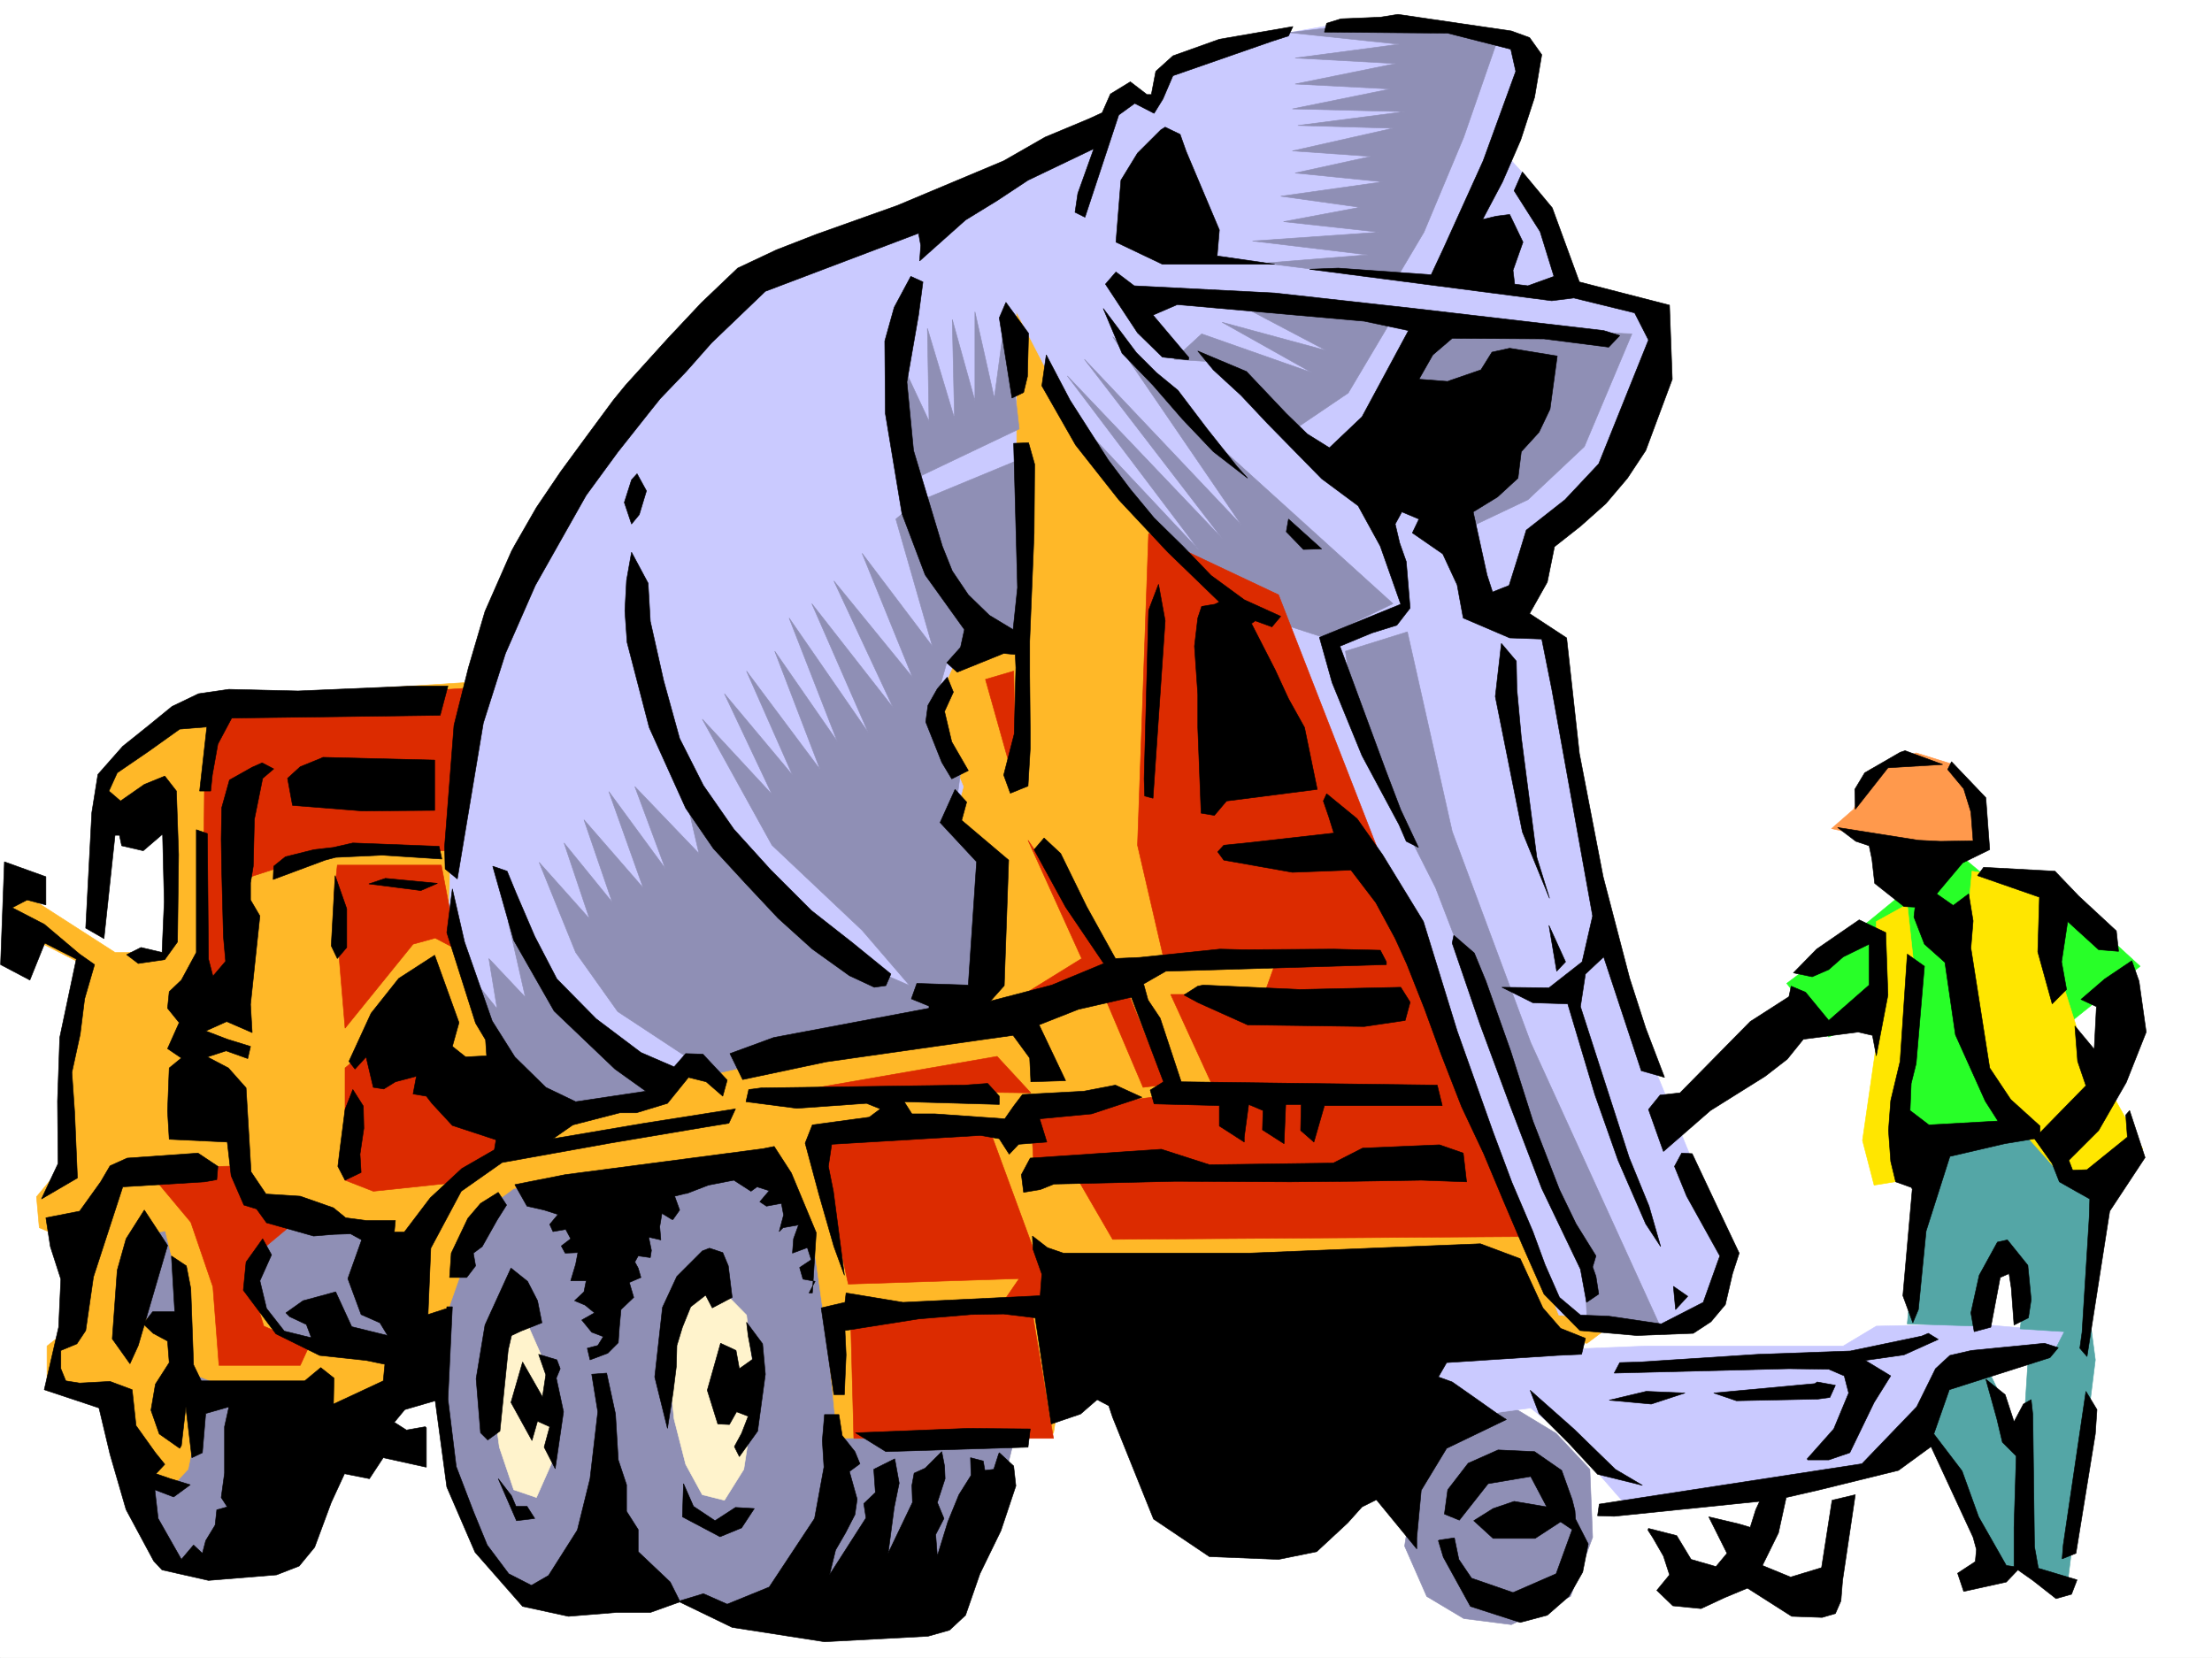
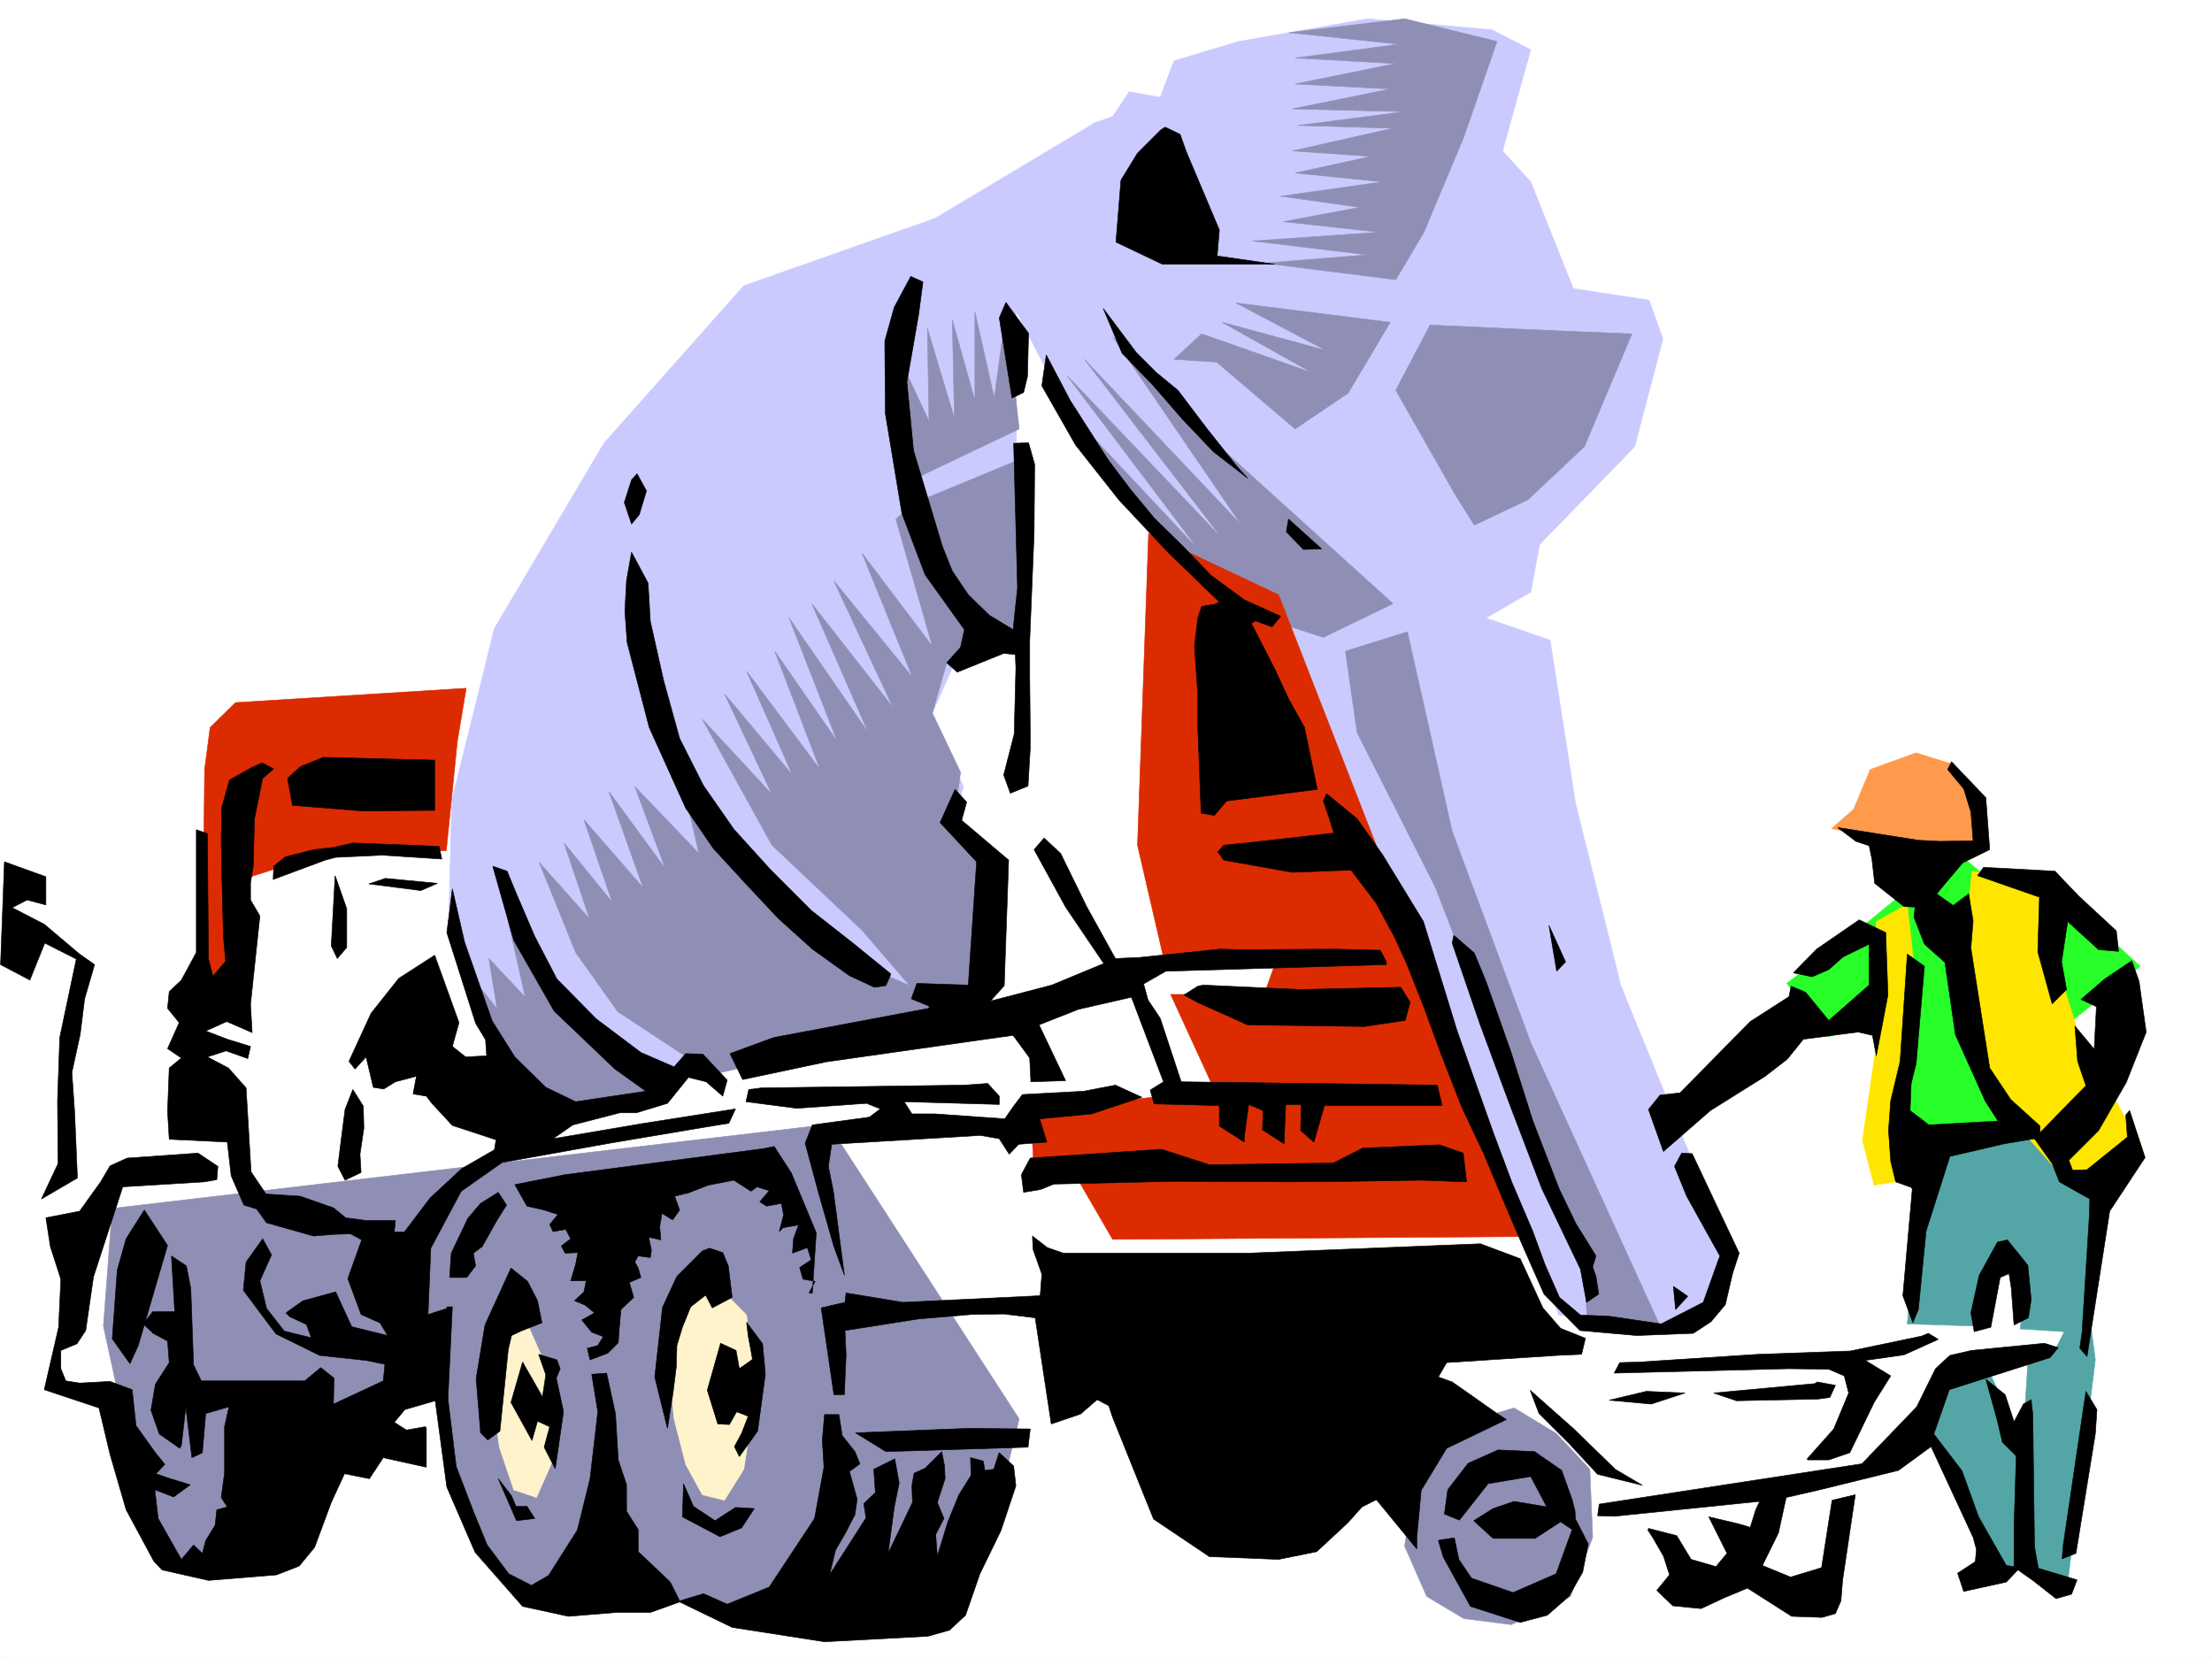
<svg xmlns="http://www.w3.org/2000/svg" width="2997.016" height="2246.297">
  <rect width="100%" height="100%" fill="#333333" stroke="none" />
  <defs>
    <clipPath id="a">
      <path d="M0 0h2997v2244.137H0Zm0 0" />
    </clipPath>
  </defs>
  <path fill="#fff" d="M0 2246.297h2997.016V0H0Zm0 0" />
  <g clip-path="url(#a)" transform="translate(0 2.16)">
    <path fill="#fff" fill-rule="evenodd" stroke="#fff" stroke-linecap="square" stroke-linejoin="bevel" stroke-miterlimit="10" stroke-width=".743" d="M.742 2244.137h2995.531V-2.16H.743Zm0 0" />
  </g>
  <path fill="#8f8fb5" fill-rule="evenodd" stroke="#8f8fb5" stroke-linecap="square" stroke-linejoin="bevel" stroke-miterlimit="10" stroke-width=".743" d="m2013.258 1918.988-91.414 53.918-18.73 122.07 29.952 68.153 50.204 29.992 64.437 8.211 80.152-38.203 29.993-80.117-3.754-92.118-45.707-48.718-56.93-34.45zm0 0" />
-   <path fill="#cacaff" fill-rule="evenodd" stroke="#cacaff" stroke-linecap="square" stroke-linejoin="bevel" stroke-miterlimit="10" stroke-width=".743" d="m1952.535 1835.082 278.004-11.223h266.738l44.926-26.98 134.113-3.012 120.664 10.52-3.754 27.683-151.355 29.989-65.18 110.847-171.57 49.426-194.055 26.234-86.918-99.625-50.207-41.214-83.906 11.261-83.168-41.953zm0 0" />
  <path fill="#ff994c" fill-rule="evenodd" stroke="#ff994c" stroke-linecap="square" stroke-linejoin="bevel" stroke-miterlimit="10" stroke-width=".743" d="m2596.16 1020.16-62.168 22.48-22.48 53.919-29.993 26.199 137.125 29.988 68.192-7.508-6.766-72.648-38.199-38.2zm0 0" />
  <path fill="#28ff28" fill-rule="evenodd" stroke="#28ff28" stroke-linecap="square" stroke-linejoin="bevel" stroke-miterlimit="10" stroke-width=".743" d="m2531.727 1248.621-110.891 83.867 56.93 72.649 76.441-34.446 14.977 174.54 262.242 15.718-41.211-164.023 109.402-87.664-136.383-125.078-68.93 6.761-45.71-38.199zm0 0" />
  <path fill="#54a6a6" fill-rule="evenodd" stroke="#54a6a6" stroke-linecap="square" stroke-linejoin="bevel" stroke-miterlimit="10" stroke-width=".743" d="m2740.754 1527.246-76.402 17.984-56.97 4.461-23.226 244.176 95.914 3.012 38.239-95.129 29.953 15.719-11.223 83.164 59.941 3.754-14.234 27.683-34.484 3.012-7.508 117.61-50.164-102.637-64.438 15.718-18.77 64.438 91.419 198.473 56.222-3.715 46.454 18.687 37.457-301.07-7.508-56.93 15.719-186.504zm0 0" />
  <path fill="#ffe600" fill-rule="evenodd" stroke="#ffe600" stroke-linecap="square" stroke-linejoin="bevel" stroke-miterlimit="10" stroke-width=".743" d="m2584.156 1225.395-41.953 23.226v166.996l-18.726 129.614 15.754 60.644 64.437-10.477-26.977-92.12 23.223-132.587zm87.664-44.965-14.976 158.824 19.472 122.07 132.63 149.047 94.425-53.176-86.918-155.773-33.707-107.133 3.715-95.875zm0 0" />
  <path fill="#8f8fb5" fill-rule="evenodd" stroke="#8f8fb5" stroke-linecap="square" stroke-linejoin="bevel" stroke-miterlimit="10" stroke-width=".743" d="m152.098 1637.352 970.27-113.86 258.487 399.211-37.457 152.059-64.437 122.11-259.234 4.46-114.641-38.203-174.582 11.262-76.399-61.426-41.957-125.824-22.48-116.872-212.781 174.543-110.89 83.872-37.458-23.227-42.734-98.844-45.711-209.734zm0 0" />
-   <path fill="#ffb828" fill-rule="evenodd" stroke="#ffb828" stroke-linecap="square" stroke-linejoin="bevel" stroke-miterlimit="10" stroke-width=".743" d="m639.871 924.285-365.664 23.227-130.36 102.597-3.753 80.157 95.914-7.508-7.469 167.777h-72.687l-130.36-83.87-17.984 29.952 14.23 23.969 88.407 44.926-15.758 87.66-6.723 34.45v148.304l-38.203 45.668 3.754 41.953 37.457 15.758 7.469 117.574-34.446 26.98v60.645l95.91-3.715 30.696 106.352 41.953 27.722 22.484-23.969 19.469-94.386-27.719-15.719-7.468-76.402-37.461-18.73-38.239 18.73 34.49-132.587 26.234-3.754 22.445 90.633 15.754 103.379 186.547 72.648 117.652-84.652-44.964-26.196H387.363l-52.433-80.156 17.988-61.426 50.164-26.195 106.39 11.965 72.688 148.305 19.473-26.196 52.472-149.05 41.954-30.735 335.671-38.2 68.192 95.876 22.445 159.527 12.004 121.367 292.973-6.765 29.953-193.977 693.047 71.906 71.945-53.918-517.723-1427.62-437.57 75.62zm0 0" />
  <path fill="#cacaff" fill-rule="evenodd" stroke="#cacaff" stroke-linecap="square" stroke-linejoin="bevel" stroke-miterlimit="10" stroke-width=".743" d="m1483.531 166.293-216.535 129.578-259.234 91.375-189.594 213.45-148.348 250.94-57.672 232.919-3.753 148.308 33.707 130.36 50.203 87.62 80.195 56.93 121.363-15.757 49.465-53.176 34.445 8.25 334.93-80.152 22.485-87.625 15.718-126.567-60.683-29.988 14.972-56.93-41.953-99.59 29.953-68.187 83.946-38.203v-437.41l80.156 155.07 110.887 148.265 122.148 107.88 83.164 228.46 56.93 56.93 110.89 228.422 170.829 434.441 179.078 18.727 29.949-48.68 12.004-80.152L2196.05 1335.5l-61.426-247.191-34.484-220.954-86.883-29.949 60.683-35.23 11.965-64.399 128.875-132.586 38.239-146.039-18.727-52.433L2131.613 391l-57.672-144.59-38.199-41.918 38.2-137.082-52.473-26.98-168.559-14.977-174.582 30.735-87.66 26.195-18.73 49.46-41.954-7.503-22.484 33.703zm0 0" />
  <path fill="#8f8fb5" fill-rule="evenodd" stroke="#8f8fb5" stroke-linecap="square" stroke-linejoin="bevel" stroke-miterlimit="10" stroke-width=".743" d="m639.871 1325.02 33.703 41.918-11.219-68.153 49.422 52.434-23.226-102.598 125.902 164.023 98.883 53.176 15.719-34.449-92.121-60.68-56.965-80.156-49.465-122.07 68.191 76.402-34.445-102.64 65.18 80.156-38.203-111.59 80.156 92.117-46.45-130.32 76.399 104.125-41.172-110.887 86.883 90.633-29.953-128.836 102.637 167.035 110.144 95.875 102.64 44.965-64.437-74.914-122.11-115.348L951.54 974.45l94.426 101.895-64.438-136.34 92.16 110.105-62.21-140.8 99.667 133.332-61.425-160.309 84.652 122.11-65.18-167.036 107.133 155.031-76.402-174.503 110.105 140.796-80.156-171.53 106.395 130.359-68.192-167.817 95.168 125.863-49.46-172.273 26.98-22.484 148.343-61.426-11.964 247.933-94.426 30.696-19.473 68.187 38.203 80.117-8.25 61.426 57.711 64.438-34.449 202.222-342.437 79.375-22.481-18.691-53.922 56.89-151.355 15.758-65.922-76.402zm596.395-674.864 144.59-68.933-17.946-158.786-15.758 116.868-26.238-116.868V543.02l-30.691-110.106 2.972 134.074-36.676-122.07 2.227 125.824-44.965-95.87 4.496 137.081zm791.968-593.968-44.964 129.578-53.957 128.832-38.204 64.398-178.332-22.48 140.133-11.223-155.851-18.73 171.57-11.965-129.617-14.23 103.418-19.473-107.172-15.016 137.867-19.469-118.356-11.965 102.637-22.484-106.39-7.469 136.34-30.73-128.872-3.754 144.63-18.692-152.098-3.753 132.625-26.977-128.872-6.727 136.34-27.722-136.34-7.508 140.836-18.688-149.086-15.757 156.594-18.73zm-144.594 380.48-56.968 95.875-71.902 48.68-106.43-90.637-57.672-3.711 37.457-34.488 149.086 52.433-121.363-68.152 140.875 38.203-122.149-64.398zm236.754 12.004 90.672 3.715-64.437 152.804-76.442 71.903-72.687 34.488-26.195-41.957-80.196-140.836 46.453-88.367zM1507.5 456.14l110.144 117.614 269.711 244.18-94.386 45.668-92.157-29.95-137.124-122.07-132.63-172.277 193.313 205.98-178.297-235.969 209.774 220.211L1469.3 486.875l212.781 224.707Zm315.422 426.192 83.945-26.2 60.684 270.38 106.39 286.133 175.325 384.234-98.922-6.723-3.715-80.156-91.414-220.953-110.145-286.137-106.394-210.473zm0 0" />
  <path fill="#fff3cc" fill-rule="evenodd" stroke="#fff3cc" stroke-linecap="square" stroke-linejoin="bevel" stroke-miterlimit="10" stroke-width=".743" d="m704.309 1770.684 41.953 95.09 3.754 110.886-23.227 52.434-30.73-10.516-19.473-57.676-14.23-106.351zm262.241-34.489 44.927 45.711 12.003 106.352-15.718 102.637-26.235 41.914-29.988-7.47-22.484-41.21-15.72-61.426-8.25-80.117 23.97-76.398zm0 0" />
  <path fill="#dc2b00" fill-rule="evenodd" stroke="#dc2b00" stroke-linecap="square" stroke-linejoin="bevel" stroke-miterlimit="10" stroke-width=".743" d="m1556.219 722.805-15.016 422.433 34.488 149.051 152.098 11.223-15.012 41.953h-126.609l57.715 125.863-71.946 11.965-175.324 22.48 4.496 80.118 59.942 11.261 46.449 80.153 552.21-3.754-144.632-400.735-182.793-468.886zm-924.598 209.73-312.45 19.473-34.444 33.703-7.508 56.93-3.012 296.613 41.211 19.473 15.016-167.782 118.355-38.199h155.852l14.976-148.305zm0 0" />
-   <path fill="#dc2b00" fill-rule="evenodd" stroke="#dc2b00" stroke-linecap="square" stroke-linejoin="bevel" stroke-miterlimit="10" stroke-width=".743" d="M597.918 1172.219H457.039l-4.496 41.914 14.977 179.039 92.156-113.86 29.992-8.25 29.95 15.758zM467.52 1447.09v152.062l38.238 14.973 106.39-11.219 106.391-61.425-33.703-71.907-163.36-68.152zm636.117 83.91 239.761 6.727 83.946 228.46h-30.73l30.73 182.754h-270.492l-4.496-167.035 210.554-23.226 17.945-26.2-231.511 7.47zm289.223-392.484 128.874 190.218 57.711 140.84-30.734 3.754-56.93-134.074-148.383 35.187 122.149-75.656zm-19.473-229.207-38.2 11.222 41.954 149.051zm-285.469 567.734 262.988-45.672 45.707 49.426zm-913.336 106.352 155.852-3.715 8.21 38.199 56.227 41.918-45.707 38.2-6.766 50.202 15.016 48.68 61.426 26.98-12.004 26.196H296.69l-8.21-106.352-29.993-87.621-41.953-50.207zm0 0" />
-   <path fill-rule="evenodd" stroke="#000" stroke-linecap="square" stroke-linejoin="bevel" stroke-miterlimit="10" stroke-width=".743" d="m1894.121 19.473 153.586 22.48 24.711 8.996 16.5 23.184-9.738 57.71-18.727 57.677-24.71 56.89-26.981 50.945 18.73-4.496 17.985-2.23 17.988 37.422-13.492 38.199 2.23 18.73 17.985 2.266 35.23-12.746-18.73-60.645-35.227-55.445 11.219-25.453 40.468 48.68 36.715 100.37 122.149 31.438 3.715 100.368-35.934 96.617-24.75 37.457-29.207 34.449-34.484 30.73-35.192 27.723-9.734 47.938-24.008 42.695 50.203 32.922 17.242 156.558 32.219 167.035 35.973 137.829 21.738 67.406 25.457 66.664-31.477-8.992-50.949-154.29-24.71 23.188-6.762 44.223 44.222 137.047 21.738 67.406 26.981 65.922 15.715 54.703-20.215-30.734-37.496-86.137-31.434-89.11-36.715-122.851-47.234-1.484-41.953-21 63.691.746 44.965-35.192 14.235-62.168-55.446-307.836-13.488-67.406-43.441-1.527-62.95-26.938-8.25-44.965-19.472-41.918-41.211-28.464 8.992-18.727-23.227-9.738-8.992 16.46 5.985 25.497 8.992 25.453 5.238 62.91-17.984 23.227-33.707 10.48-43.438 17.984 62.168 168.52 20.254 53.176 23.969 50.949-16.5-8.25-9.738-22.484-50.204-93.606-40.468-98.883-17.203-61.425 110.144-44.926-27.723-78.668-29.988-54.664-49.46-36.715-73.43-74.875-35.934-38.2-37.457-34.449-21-25.492 65.926 27.723 53.957 56.93 28.465 27.718 29.988 18.73 44.183-41.952 62.954-116.871-59.942-12.707-253.25-22.485-32.96 14.235 48.679 57.671-.746 3.012-35.188-3.754-33.746-32.96-43.437-65.923 14.23-16.46 24.711 18.726 190.34 9.738 188.812 20.957 256.965 29.95 21.742 6.765-14.976 15.719-87.66-11.223-124.38-.742-26.234 22.442-18.73 32.96 38.945 3.012 1.524-.742 43.441-14.977 14.973-23.968 24.008-5.278 64.437 10.516-9.773 71.906-14.977 31.438-23.969 26.234-4.496 35.934-27.722 25.492-32.961 20.215 18.73 85.394 7.508 23.188 22.441-8.953 15.016-47.938 8.21-26.98 52.474-41.211 45.707-48.68 67.406-167.777-18.727-36.715-82.422-20.215-29.953 3.754-328.164-42.695 38.942-1.489 125.902 8.993 16.46-35.227 53.958-119.098 44.183-121.328-6.722-29.953-85.434-21.738-167.074-1.485 3.008-11.964 19.472-6.024 53.215-2.226zm-142.363 16.5-5.98 12.707-23.227 7.508-133.371 46.41-13.489 31.476-12.003 19.473-26.239-13.492-21.699 15.757-45.707 138.532-13.488-6.723 3.754-25.457 21.699-60.68-89.149 42.696-41.953 27.722-42.699 26.196L1246 353.543l1.523-20.996-3.007-16.461-207.543 78.629-72.688 69.676-34.45 38.945-35.226 36.715-12.004 14.972-45.671 57.672-42.735 58.418-68.933 122.11-40.43 92.117-29.988 94.351-35.23 211.254-16.462-13.488-.742-30.73 12.707-164.028 19.512-77.886 22.48-76.403 35.934-81.64 4.496-8.25 29.246-50.907 32.965-48.718 35.187-47.938 35.973-48.68 16.5-20.215 56.93-62.91 45.707-48.68 49.46-47.195 52.434-24.71 53.961-20.997 109.399-38.945 144.593-60.68 56.188-32.18 59.195-24.71 17.988-8.25 11.22-25.457 26.98-16.5 22.484 17.242h5.98l6.02-31.473 23.227-20.957 62.914-22.484zm0 0" />
  <path fill-rule="evenodd" stroke="#000" stroke-linecap="square" stroke-linejoin="bevel" stroke-miterlimit="10" stroke-width=".743" d="m1578.664 172.273 20.254 9.739 8.25 23.222 44.926 106.356-2.973 35.187 77.926 11.262h-152.098l-62.953-29.988 6.727-83.871 22.48-36.715 31.477-31.438zM1234.035 374.5l16.461 7.508-5.98 44.926-15.758 90.632 8.992 92.864 38.98 129.578 13.493 33.703 21.738 32.219 28.465 27.722 32.218 19.473 5.981-56.93-5.238-195.5 20.215-.746 8.25 29.211-.743 93.645-5.98 146.035v46.453l.742 76.402v22.48l-3.012 50.911-23.968 9.734-8.993-24.71 14.23-55.407 2.27-89.89-.78-17.985-15.72-1.488-62.953 25.457-14.23-12.746 18.73-20.961 5.239-23.965-53.176-74.137-31.477-83.164-22.48-135.558-.746-98.141 12.746-45.672zm128.875 35.23 30.692 41.915-1.485 58.414-5.238 21.742-15.758 7.504-17.207-108.617zm131.844 8.211 44.965 59.938 26.98 26.941 29.207 23.97 39.727 52.433 40.469 50.945 14.23 15.719-46.45-35.934-41.995-44.183-39.684-45.707-41.957-43.438zm-77.184 62.911 32.22 61.425 51.73 80.899 29.949 39.687 32.219 38.942 39.726 38.984 37.457 38.941 44.965 32.965 49.422 22.442-11.965 14.234-22.48-8.21-5.243 3.71 32.22 62.914 17.987 38.98 21.7 38.946 17.242 83.871-122.89 15.758-16.462 19.469-17.984-3.008-4.5-116.09v-44.965l-4.496-65.14 4.496-38.2 5.242-15.758 17.984-2.972 5.985-3.012-69.676-67.406-66.668-71.164-58.453-74.133-45.707-80.156zM863.133 641.906l12.746 23.223-9.734 32.219-10.481 12.707-9.773-29.207 9.773-30.692zm882.644 61.426 44.926 40.43-24.71.742-23.227-23.969zm-890.113 44.926 22.445 41.953 3.008 51.691 17.988 80.114 21.739 78.672 32.218 63.652 41.211 59.199 50.204 55.402 54.664 54.664 55.441 43.48 52.473 42.657-6.762 15.758-15.719 2.227-33.703-15.715-50.207-35.973-46.45-41.914-44.222-47.195-43.441-47.196-37.496-54.66-49.422-109.363-29.988-115.344-2.973-42.699 2.226-41.211zm0 0" />
-   <path fill-rule="evenodd" stroke="#000" stroke-linecap="square" stroke-linejoin="bevel" stroke-miterlimit="10" stroke-width=".743" d="m1569.668 791.695 8.996 49.465-16.46 240.426-11.263-3.012-.742-23.226 6.02-228.422zm464.547 80.157 20.254 23.968.746 38.2 5.98 65.18 20.996 162.5 17.203 55.444-36.714-89.89-36.715-183.496zm-750.758 45.707 8.25 20.214-11.965 26.2 9.739 41.21 22.48 38.942-22.48 11.223-13.493-22.442-21.738-54.703 3.012-22.48 12.707-22.446zM560.46 929.523h46.45l-10.52 39.688-282.456 3.754-18.73 35.191-7.505 41.953-2.23 21.739h-14.977l9.738-86.88-36.714 2.973-41.957 29.95-42.735 29.246-11.222 24.71 15.718 13.493 32.22-22.484 27.722-11.262 15.758 20.254 2.968 86.136-1.484 118.317-17.242 23.968-35.934 5.243-15.758-11.965 19.473-9.738 28.504 6.726 2.973-68.894-2.23-91.375-26.235 22.48-29.211-6.766-3.008-14.23h-5.984l-14.973 140.055-24.75-14.23 8.25-156.52 8.25-51.688 33.703-38.203 33.703-26.976 33-26.942 35.934-17.242 41.21-5.984 93.684 2.23zm2020.728 87.625 50.945 18.727-74.172 4.496-44.223 56.188-.742-26.977 13.488-22.445 47.938-27.723zm0 0" />
  <path fill-rule="evenodd" stroke="#000" stroke-linecap="square" stroke-linejoin="bevel" stroke-miterlimit="10" stroke-width=".743" d="m437.566 1026.14 151.36 3.754v68.153l-98.184.742-94.387-7.469-6.761-36.715 17.242-15.718 27.723-11.262zm2206.532 5.981 46.492 48.719 5.238 70.383-36.715 17.984-35.23 41.953 22.484 15.719 20.957-15.719 6.02 36.676-3.008 36.715 25.492 162.539 28.465 42.7 39.687 35.933v8.992l62.207-63.656-11.222-32.961-3.754-47.938 26.2 31.477 3.007-57.672-20.996-9.734 32.219-27.723 36.714-24.711 9.778 27.68 9.734 68.933-26.98 68.152-37.457 65.18-40.469 40.43 5.238 13.488 19.473-.742 54.703-44.184-2.23-29.988 5.238-5.984 20.96 63.656-47.937 72.688-30.734 196.984-9.735-11.258 3.012-21.703 9.735-155.813.742-24.71-18.727-10.481-22.484-12.746-9.735-24.711-23.968-33.703-40.47 6.726-74.17 17.243-32.22 101.113-10.48 106.351-7.508 17.985-13.488-36.715 12.746-144.55-1.485-2.231-20.996-7.508-6.726-27.723-3.012-41.914 3.012-40.469 12.707-53.175 9.734-145.297 23.227 16.46-11.223 131.848-6.723 26.938-1.527 36.715 25.496 19.472 93.645-5.238-17.246-26.98-40.43-89.852-14.23-98.14-27.762-24.711-14.23-36.715 1.523-13.45-15.016-.78-39.684-31.438-3.753-32.961-3.754-17.988-17.989-5.981-24.71-18.73 109.402 17.246 29.953 1.484 44.219-.742-3.008-38.945-9.738-31.477-21.739-26.195zm0 0" />
  <path fill-rule="evenodd" stroke="#000" stroke-linecap="square" stroke-linejoin="bevel" stroke-miterlimit="10" stroke-width=".743" d="m355.145 1033.648 15.718 8.211-14.976 12.747-11.219 55.445-1.527 63.652-3.715 22.485v23.222l12.707 21.703-12.707 119.84 2.23 38.203-34.449-14.976-28.504 12.746 29.25 11.222 31.473 9.735-3.754 16.46-29.246-10.476-25.453 8.25 28.465 14.973 23.968 26.98 6.766 113.82 20.21 29.989 46.454 2.973 44.965 15.757 16.5 13.45 27.722 3.754h39.688l-1.488 15.718h13.488l35.191-46.41 42.739-39.726 44.18-25.454 2.269-13.492-59.2-19.472-27.718-29.95-7.508-9.734-17.988-3.012 4.5-23.968-28.465 7.507-15.719 9.735-14.234-2.227-9.735-41.21-15.015 16.46-8.211-10.48 29.95-65.141 37.46-47.191 48.719-31.477 32.96 91.375-8.995 32.219 17.988 14.234 28.465-1.488-1.485-21.738-13.492-22.485-38.98-122.812 7.504-59.196 16.464 71.903 37.497 107.137 30.691 48.68 41.957 41.21 40.469 19.473 95.168-14.235-41.953-29.988-82.426-78.633-54.7-95.87-28.464-100.372 19.472 6.727 12.004 29.207 25.453 59.199 29.989 57.672 53.175 53.918 60.684 45.707 44.965 19.473 15.719-17.985 23.265.742 32.961 35.188-6.023 21.742-22.442-19.473-24.007-5.984-28.465 35.191-41.953 12.747h-22.485l-63.691 16.46-26.98 18.73 123.632-20.956 123.637-19.473-8.996 19.473-32.215 5.238-128.875 21.7-146.078 26.238-27.723 19.472-27.722 19.469-41.211 77.145-3.754 89.89 25.457-8.25v-2.226h7.504l-5.98 125.078 11.222 91.379 23.222 60.644 18.73 45.707 29.208 38.945 30.734 15.715 23.223-13.449 38.984-61.426 17.204-69.675 10.52-90.633-8.251-50.91 20.215-1.524 12.004 55.442 3.754 62.171 11.218 33.704v35.933l15.758 24.75v29.95l43.442 41.171 12.746 25.496 32.219-9.738 32.218 14.234 56.93-23.226 61.426-92.902 12.746-69.637-2.227-35.973 2.969-35.187h19.512l4.457 28.465 17.242 21.738 6.766 16.46-14.23 10.481 10.476 37.457-3.012 20.957-12.746 24.75-13.45 23.188-8.25 33.703 49.423-77.145-2.973-19.472 15.719-14.973-2.227-31.438 28.465-14.234 5.98 32.922-6.726 32.965-8.25 62.168 32.965-68.895-.746-23.226 3.011-16.461 14.977-6.766 22.48-22.441 3.754 19.472.742 17.204-10.515 32.218 8.992 21.7-11.223 21.742 2.23 29.207 14.27-46.453 14.977-36.676 16.46-26.234-.741-23.97 17.242 4.497 2.23 12.746 12.004-1.484 6.723-20.997.781-1.488 19.473 17.988 3.011 26.938-20.253 60.684-28.465 58.418-19.473 56.183-21.738 20.215-29.207 8.25-140.137 7.469-125.117-19.473-71.164-34.445-39.727 14.23h-46.449l-64.438 5.242-62.168-13.492-64.437-73.39-38.238-88.364-15.719-116.87-41.211 12.003-14.234 17.203 16.46 10.48 25.493-4.495 1.488 1.523v53.176h-.742l-57.676-12.746-18.726 28.465-33.743-6.727-17.988 38.945-22.48 60.684-20.957 25.453-30.735 11.965-92.16 7.508-62.91-14.235-11.262-12.004-37.457-69.636-21.738-74.914-14.977-62.914-74.172-24.711 19.47-84.649 3.01-65.14-14.23-44.184-6.023-38.984 45.707-8.953 28.504-39.727 12.71-21.7 23.223-10.48 95.915-6.761 26.976 17.984-1.484 17.984-16.5 2.973-110.887 6.766-39.727 122.07-10.476 72.648-11.965 17.985-21.742 8.992v24.71l6.726 16.5 18.727 2.973 41.215-2.226 29.988 11.219 5.238 48.68 26.239 36.714 12.707 15.719-11.965 12.746 19.473 6.727 26.976 8.25-22.48 16.46-25.493-9.734 4.497 38.942 31.472 55.445 16.5-19.473 11.965 11.223 4.496-17.203 12.75-21 2.266-20.957h.742l13.492-3.754-8.25-12.707 4.496-32.961v-62.95l5.98-26.94-31.476 8.991-4.496 53.176-14.23 6.727-8.211-68.895-6.024 52.434-2.226 3.754-27.723-19.473-11.262-32.219 6.024-35.226 18.726-29.211-2.265-29.207-19.473-10.477-13.488-12.75 12.746-16.46h29.949l-4.496-75.657 20.254 13.488 5.98 30.696 3.754 103.379 10.48 21.738h140.133l21.704-17.985 17.984 14.235-.742 35.187 67.445-31.437 2.23-22.48-25.453-5.239-62.953-6.766-59.195-29.207-44.223-59.16 3.754-38.199 22.48-31.477 12.005 21.739-15.758 35.191 8.996 37.457 24.008 30.696 36.676 8.992-6.727-17.946-22.484-10.52-5.239-5.237 23.227-16.461 44.222-12.004 21.7 47.191 48.718 12.004-10.48-17.242-25.492-11.223-17.985-48.68L490 1680.05l-14.973-8.25-22.484.743-27.723 2.266-63.691-17.985-13.492-18.73-17.203-5.238-17.243-39.688-5.238-45.707-78.672-3.754-2.265-38.2 2.265-58.417 16.461-13.488-18.726-12.707 15.757-35.23-15.757-19.474 2.265-22.48 16.461-15.719 20.254-37.457v-166.254l14.977 5.239 1.484 170.007 6.023 23.227 17.204-20.215-2.973-33.703-2.266-87.625-.742-44.223.742-42.695 10.477-37.418 30.734-17.246zm938.832 35.934 15.718 17.242-6.726 24.711 63.656 53.918-5.984 170.047-18.73 20.957 83.167-21.7 70.418-29.245-51.691-76.364-42.696-77.925 13.489-15.72 22.484 20.958 35.187 71.906 38.985 70.418 32.96-1.484 108.622-11.262 32.219.781 122.148-.78 62.95 1.523 8.21 15.718v3.754l-298.918 8.992-29.992 17.203 5.985 21.743 16.5 24.71 28.464 86.137 346.895 4.496 6.766 27.723h-159.606l-14.234 49.422-17.985-15.719.742-35.23h-20.957l-2.27 53.18-29.206-18.692.742-26.238-19.473-8.25-5.98 44.222v6.727l-33.742-21.738v-27.684l-88.407-2.27-5.238-18.726 17.985-11.223-43.48-114.601-71.903 16.46-53.215 20.997 35.969 75.66-47.192 1.484v-2.27l-1.484-29.948-22.484-30.696-47.977 6.727-205.274 29.207-113.156 23.969-17.242-35.188 59.195-21.742 210.555-39.688v-2.968l-23.969-9.778 7.47-20.957 69.714 2.27 11.223-167.035-49.461-53.176zm0 0" />
  <path fill-rule="evenodd" stroke="#000" stroke-linecap="square" stroke-linejoin="bevel" stroke-miterlimit="10" stroke-width=".743" d="m1797.465 1075.563 41.21 33.742 34.45 48.68 55.445 90.636 45.707 148.305 48.72 137.047 25.452 68.148 28.465 66.668 16.5 44.965 19.473 44.184 28.465 23.968 38.238 1.485 71.164 10.476 56.93-29.207 22.48-62.91-44.926-80.898-16.5-40.43 9.735-17.984 14.234.742 36.715 77.925 26.98 56.891-8.996 27.723-9.734 41.953-19.473 23.226-23.968 15.72-76.438 3.007-77.184-6.762-48.68-49.422-28.464-64.398-26.238-61.426-26.977-64.437-29.992-63.657-27.723-71.16-22.441-61.426-24.008-60.644-14.977-32.961-1.484-3.012-25.492-47.195-33.707-44.184-79.41 3.012-92.903-16.5-8.25-11.223 8.25-8.992 29.95-3.011 119.14-13.45-6.765-21.738-7.47-21.7zm-1319.43 66.664 116.871 4.5 3.754 17.242-80.937-5.239-62.91 2.97-14.235 3.753-70.457 26.238.742-17.988 15.758-12.746 38.941-9.734 26.239-2.973zM5.98 1167.723l56.188 20.215v38.199l-25.453-6.727-20.215 10.48 43.441 22.446 47.934 40.465 20.254 14.234-13.488 46.41-5.98 47.977-11.263 51.652 3.754 54.7 3.754 88.367-48.718 28.464 10.476-22.484 12.004-25.453-.742-84.652 3.011-86.137 22.442-106.352-42.695-21.699-20.215 50.164-39.727-20.957zm2681.598 7.468 96.656 5.239 32.22 33.703 50.944 47.195 3.012 27.723-26.98-2.23-41.953-38.2-8.25 54.66 6.722 37.457-19.469 19.473-19.472-70.418 2.226-74.133-83.906-29.21zM454.027 1186.45l15.758 44.925v52.434l-12.746 14.976-8.25-17.242zm68.192 3.714 70.46 6.766-22.484 9.734-29.246-3.754-41.21-5.238zm0 0" />
  <path fill-rule="evenodd" stroke="#000" stroke-linecap="square" stroke-linejoin="bevel" stroke-miterlimit="10" stroke-width=".743" d="m2518.977 1246.352 35.972 17.242 3.012 84.613-15.758 82.422-5.238-27.723-19.473-4.496-74.172 9.738-21.738 26.977-29.953 23.187-74.172 46.45-63.695 55.445-20.254-56.93 15.758-19.472 26.98-3.008 95.129-96.617 52.473-33.703 2.972-14.235 19.512 8.25 31.434 38.203 54.703-47.937v-55.446l-35.192 17.243-19.511 17.207-22.442 9.734-25.492-5.238 31.473-32.219zm-420.325 7.508 22.485 49.421-12.004 12.746zm-128.871 13.488 27.719 23.968 15.758 38.16 33.707 95.133 29.95 94.387 35.972 92.863 22.48 46.45 26.98 43.441-4.495 14.977 4.496 12.746 3.754 23.968-16.5 11.22-8.25-44.927-52.434-109.363-43.441-113.86-40.47-109.32-37.456-109.363zm-339.391 67.41 130.36 5.98 137.125-3.011 12.707 20.214-6.726 24.754-55.442 8.211-158.082-2.23-66.703-29.95-19.473-10.519 18.727-11.965zm-292.23 133.289 15.754 17.246v11.219l-128.871-3.711 10.476 16.46h30.735l95.129 6.723 12.004-17.203 11.965-15.718 83.167-4.497 42.735-8.25 35.973 16.461-68.192 22.485-70.457 6.722 9.774 31.477-38.239 3.012-12.707 13.449-13.492-20.957-25.492-4.496-201.559 12.004-4.496 29.949 6.762 33.703 14.976 113.86-14.234-38.942-20.215-70.422-18.726-69.676 9.734-24.71 77.145-10.477 15.015-11.223-18.73-7.508-94.426 6.727-68.934-8.953 3.754-16.5 17.242-2.23 274.954-3.755zm-860.125 8.253 14.235 22.481.742 29.95-5.239 35.19 1.485 24.75-21.738 10.481-9.739-18.73 3.012-24.711 6.727-52.434zm0 0" />
  <path fill-rule="evenodd" stroke="#000" stroke-linecap="square" stroke-linejoin="bevel" stroke-miterlimit="10" stroke-width=".743" d="m1950.309 1551.215 32.218 11.223 4.496 38.94-61.425-2.226-90.672 1.485-86.922.742-155.11-.742-164.804 3.754-18.73 7.468-22.481 3.754-3.012-23.969 12.004-22.445 177.55-12.004 65.18 20.961 167.86-2.23 39.684-20.215zm-901.371 2.226 23.261 35.973 33.707 80.898-5.242 81.641h-4.496l8.25-15.758-16.5-2.968-4.496-15.758 15.719-10.48-5.239-16.462-20.215 7.47 1.485-19.474 6.766-18.726-21 3.75-5.239 5.242 5.985-22.445-2.973-15.758-20.254 3.754-8.992-5.98 12.746-14.977-16.5-5.239-8.211 5.981-23.227-14.973-34.484 6.723-29.21 11.262h-1.524l-14.977 3.715 6.766 18.73-8.992 12.746h-1.524l-13.453-8.25-3.012 17.984 1.489 17.989-16.461-3.754 3.714 17.984-1.488 9.735-16.46-2.266-4.497 8.25 4.496 8.25 3.715 12.707-15.719 6.766 5.985 20.214-17.242 16.461-2.231 23.97-1.484 20.995-14.235 14.23-24.007 8.993-3.715-15.754 14.234-3.715 7.469-12.004-15.719-5.984-13.488-16.5 17.242-9.734-12.746-10.48-14.235-5.981 12.747-12.004 2.972-14.977h-20.957l6.727-22.441 3.008-15.758-17.243.742-5.238-9.734 12.746-9.739-6.765-12.707-17.243 2.973-4.457-9.738L756 1645.563l-18.73-5.981-23.227-5.242-16.5-29.207 68.191-13.488 268.227-35.192zm-373.875 62.172 11.261 17.242-12.75 20.215-20.215 35.973-12.004 8.953 3.012 17.242-12.004 15.719h-23.222l2.265-32.96 22.446-47.157 17.242-20.254zm-479.523 23.969 31.476 47.934-39.688 135.601-11.262 24.711-23.968-33.707 6.726-92.898 12.004-42.7zm1203.3 35.227 20.254 15.718 21.703 7.47h251.02l313.933-12.708 53.96 20.215 30.692 66.664 24.008 27.723 33.703 13.449-5.238 21.742-32.961 1.484-149.871 9.735-11.223 19.472 18.73 6.766 29.95 20.957 30.734 21.738 12.746 8.211-80.937 38.985-34.445 56.89-6.024 64.438v14.973l-54.699-66.665-19.473 9.735-19.472 21.742-41.953 38.941-51.692 10.48-93.684-3.753-75.656-50.91-55.445-137.824-5.238-15.72-15.758-8.25-22.445 19.47-39.723 13.492-21.742-143.813-42.696-5.238-44.222.742-71.16 5.984-99.668 15.72 1.523 32.96-1.523 34.445-.743 19.473h-14.234l-17.242-117.574 32.219-7.508 1.523-12.707 77.145 12.707 185.843-8.992 2.23-29.207-11.964-33.703zm1320.957 5.241 27.722 34.446 4.497 46.45-3.754 24.71-19.473 9.739-3.754-50.204-3.012-19.472-11.964 5.238-12.747 67.41-22.48 6.02-4.496-25.492 11.258-50.91 24.71-44.965zm0 0" />
  <path fill-rule="evenodd" stroke="#000" stroke-linecap="square" stroke-linejoin="bevel" stroke-miterlimit="10" stroke-width=".743" d="m961.273 1691.27 17.985 5.984 7.508 17.984 5.242 42.7-26.98 14.23-8.993-17.242-20.215 15.758-11.222 27.683-7.508 24.75-.742 28.426-4.496 35.969-7.508 47.937-17.242-69.676 10.515-94.347 19.473-41.953 34.449-34.45zm-268.968 26.98 22.48 17.945 13.492 26.239 5.98 29.949-28.464 11.223-12.746 6.019-4.496 19.473-11.223 110.105-16.5 11.965-9.734-9.734-5.985-73.391 12.004-72.648zm1574.949 24.71 19.469 13.49-16.5 17.948zm-1255.777 48.68 21.742 29.208 3.754 41.21-10.48 77.145-24.75 34.45-6.727-13.493 9.738-17.984 8.992-23.188-15.758-6.02-9.734 17.243-15.719-.742-14.234-45.707 17.988-63.656 20.957 9.734 4.496 24.71 17.985-12.745-5.98-31.434zm1601.183 14.977 13.492 8.25-46.492 20.957-52.434 7.508 34.489 20.957-22.485 35.973-32.96 68.148-28.504 9.738H2449.3l-.742-1.488 35.972-40.469 20.215-48.68-5.98-23.222-21-8.992-53.918-.746-236.79 5.984 7.508-14.234 26.235-.742 161.093-10.477 125.122-4.5 96.652-20.21zm0 0" />
  <path fill-rule="evenodd" stroke="#000" stroke-linecap="square" stroke-linejoin="bevel" stroke-miterlimit="10" stroke-width=".743" d="m2770 1820.105 18.73 5.98-11.261 13.493-136.344 43.438-20.996 59.941 38.242 50.164 22.442 62.172 37.496 65.922 10.48 1.484v-53.176l2.973-96.617-18.73-18.726-7.47-31.477-14.972-53.918 26.195 20.957 12.004 36.715 12.746-23.969 10.48-5.98 2.227 20.215 2.27 179 5.238 29.246 52.434 15.719-7.47 19.468-20.995 5.985-31.477-24.711-20.215-14.235-15.718 16.461-57.711 12.746-8.25-24.71 23.968-15.715 1.524-16.5-4.496-16.465-56.969-122.852-44.18 32.219-106.394 26.2-45.707 10.515-10.477 47.937-21.742 44.184 38.203 15.719 41.953-12.747 14.23-91.378 31.477-7.47-17.242 116.09-2.23 27.723-7.504 17.203-17.989 5.239-41.21-1.485-59.942-38.203-30.691 12.75-32.22 14.973-38.202-3.754-21.738-20.957 17.242-20.996-8.25-25.453-14.23-24.711-6.766-10.48.742-2.266 38.242 9.734 19.473 32.219 33.703 9.734 14.976-17.984-24.715-49.422 41.215 9.734 14.973 4.496 7.508-23.968 5.238-11.22-197.062 20.212-22.485-.742 2.27-15.758 355.886-54.66 74.176-77.145 25.492-51.691 19.473-17.985 29.207-6.726zm-2040.238 14.977 24.75 7.504 4.496 11.965-5.278 12.75 9.774 45.668-11.258 77.144-14.976-29.21 7.507-27.72-16.5-7.468-7.507 26.195-28.465-51.648 15.757-54.703L735 1892.754l4.5-29.953zm1732.285 37.458 24.715 4.495-7.469 16.461-16.5 2.266-110.145 2.23-30.695-10.48 137.086-12.746zm-388.847 11.222 59.16 52.43 56.222 54.702 36.715 21.7-60.723-14.973-38.941-41.957-40.469-40.43zm157.34 1.484 52.433 2.266-45.711 14.976-56.93-5.238zm0 0" />
  <path fill-rule="evenodd" stroke="#000" stroke-linecap="square" stroke-linejoin="bevel" stroke-miterlimit="10" stroke-width=".743" d="m2826.188 1885.246 14.976 24.75-2.23 32.961-26.235 161.758-18.73 7.508 1.484-18.73zM1311.18 1935.45l84.691.741-3.012 24.711-192.566 6.024-41.211-25.492zm718.539 29.206 49.46 2.27 36.72 25.453 14.23 39.687 3.754 14.977.742 11.258 17.242 33.707-7.508 38.199-18.726 32.922-29.207 25.492-36.715 9.738-67.45-21.742-36.714-66.664-6.727-22.441 1.489-.746 20.214-3.008 6.02 29.207 17.207 25.453 56.223 19.473 58.418-25.454 21.738-59.902-15.719-10.52-34.484 22.485h-56.93l-26.238-23.969 26.238-16.46 28.465-9.735 44.223 7.465-21.743-41.172-57.71 9.738-38.946 49.422-20.254-8.25 4.5-32.96 27.719-35.935zm-1354.656 38.946 17.984 23.226 6.023 14.23h14.973l10.48 16.461-24.71 3.012zm251.019 6.765 13.492 30.692 29.207 19.472 27.723-17.984 25.492 1.523-17.242 26.196-29.207 12.003-50.95-26.976zm0 0" />
</svg>